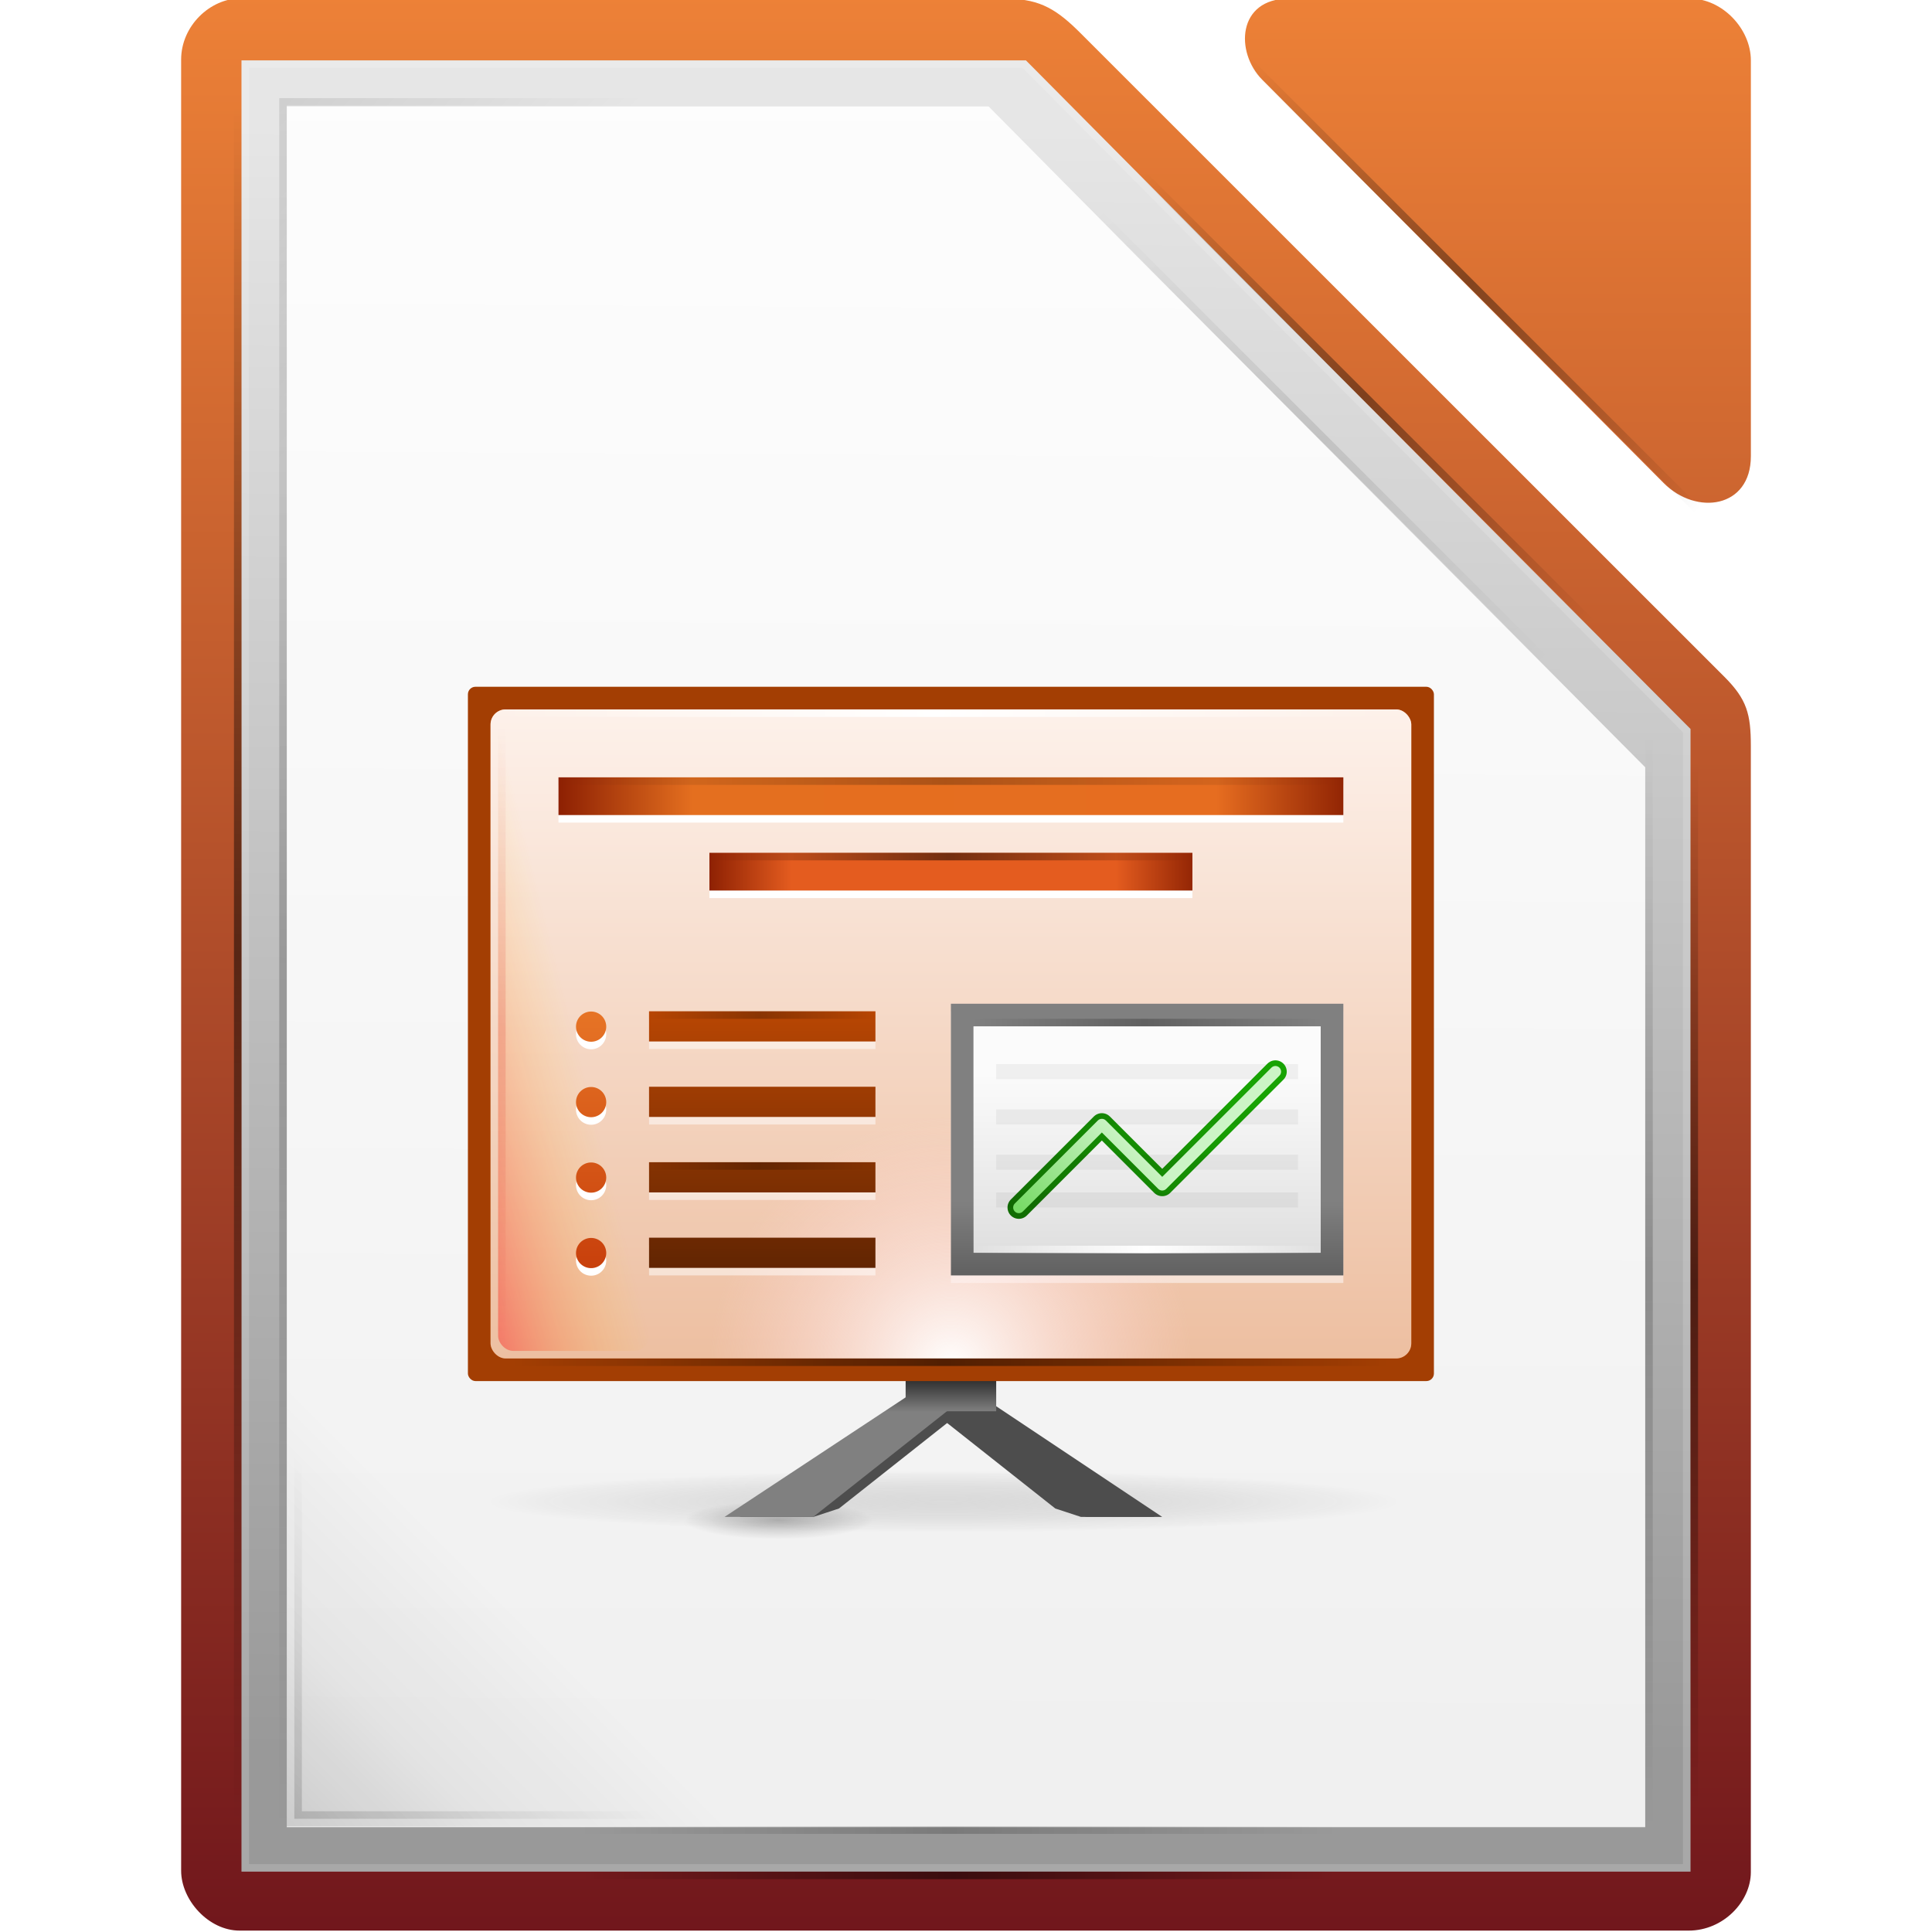
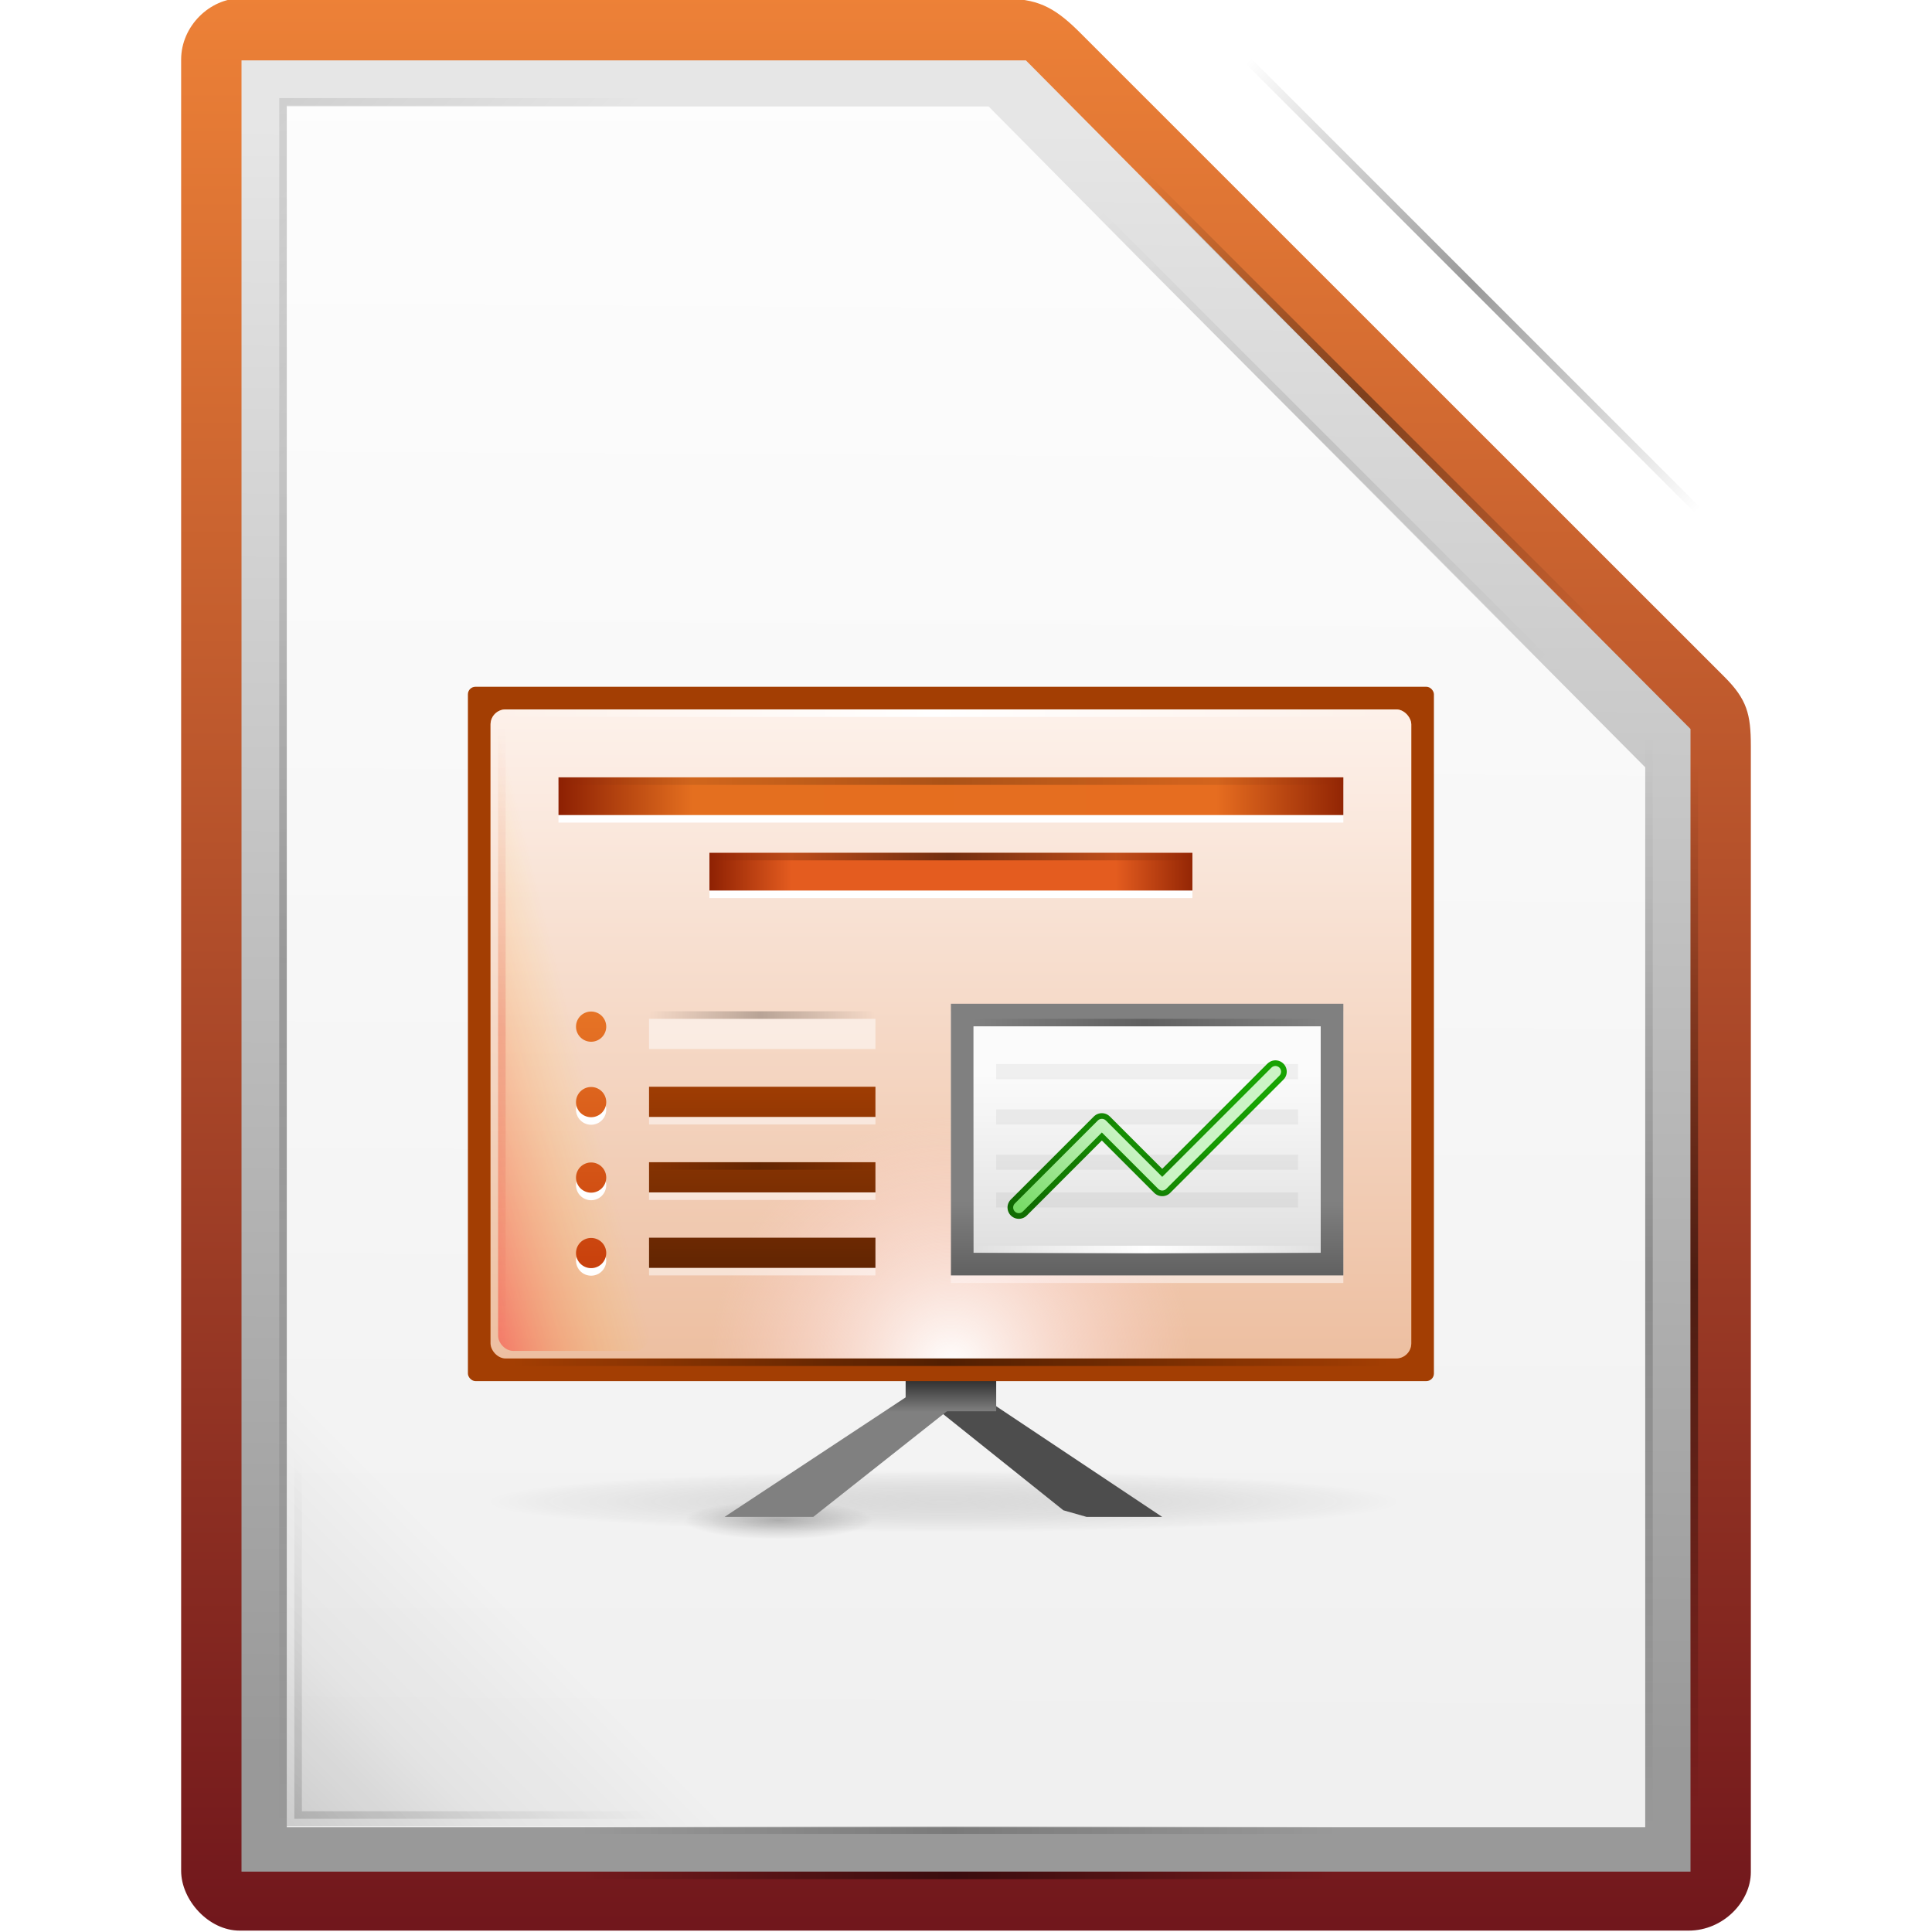
<svg xmlns="http://www.w3.org/2000/svg" xmlns:xlink="http://www.w3.org/1999/xlink" version="1.1" width="256" height="256" id="svg20253">
  <defs id="defs20255">
    <linearGradient id="linearGradient16134-3-1-8">
      <stop id="stop16136-6-3-7" style="stop-color:#000000;stop-opacity:0.502" offset="0" />
      <stop id="stop16138-4-6-2" style="stop-color:#000000;stop-opacity:0" offset="1" />
    </linearGradient>
    <radialGradient cx="152.333" cy="-754.638" r="15" fx="152.333" fy="-754.638" id="radialGradient21562" xlink:href="#linearGradient10462-7" gradientUnits="userSpaceOnUse" gradientTransform="matrix(3.84067e-6,0.271,-4.043,0,-2201.98,-1535.94)" />
    <linearGradient id="linearGradient10462-7">
      <stop id="stop10464-0" style="stop-color:#808080;stop-opacity:0.502" offset="0" />
      <stop id="stop10466-1" style="stop-color:#000000;stop-opacity:0" offset="1" />
    </linearGradient>
    <linearGradient id="linearGradient10423">
      <stop id="stop10425" style="stop-color:#808080;stop-opacity:1" offset="0" />
      <stop id="stop10427" style="stop-color:#333333;stop-opacity:1" offset="1" />
    </linearGradient>
    <linearGradient x1="850.25" y1="-1506.575" x2="850.25" y2="-1510.583" id="linearGradient21566" xlink:href="#linearGradient10436" gradientUnits="userSpaceOnUse" />
    <linearGradient id="linearGradient10436">
      <stop id="stop10438" style="stop-color:#808080;stop-opacity:1" offset="0" />
      <stop id="stop10440" style="stop-color:#333333;stop-opacity:1" offset="1" />
    </linearGradient>
    <linearGradient x1="809.625" y1="-1074.763" x2="809.625" y2="-1116.764" id="linearGradient21568" xlink:href="#linearGradient13791" gradientUnits="userSpaceOnUse" gradientTransform="matrix(2.033,0,0,2.048,-752.267,686.81)" />
    <linearGradient id="linearGradient13791">
      <stop id="stop13793" style="stop-color:#d36118;stop-opacity:1" offset="0" />
      <stop id="stop13795" style="stop-color:#f09e6f;stop-opacity:1" offset="1" />
    </linearGradient>
    <linearGradient x1="812" y1="-1075.638" x2="812" y2="-1115.638" id="linearGradient21570" xlink:href="#linearGradient9929" gradientUnits="userSpaceOnUse" gradientTransform="matrix(2.033,0,0,2.15,-752.267,798.982)" />
    <linearGradient id="linearGradient9929">
      <stop id="stop9931" style="stop-color:#edbfa1;stop-opacity:1" offset="0" />
      <stop id="stop9933" style="stop-color:#fdf1ea;stop-opacity:1" offset="1" />
    </linearGradient>
    <linearGradient id="linearGradient10144">
      <stop id="stop10146" style="stop-color:#ff0000;stop-opacity:1" offset="0" />
      <stop id="stop10148" style="stop-color:#ffc600;stop-opacity:0" offset="1" />
    </linearGradient>
    <radialGradient cx="-1535.455" cy="-853" r="10" fx="-1535.455" fy="-853" id="radialGradient21574" xlink:href="#linearGradient10138" gradientUnits="userSpaceOnUse" gradientTransform="matrix(-3.316,0,0,-3.2,-6604.01,-3579.6)" />
    <linearGradient id="linearGradient10138">
      <stop id="stop10140" style="stop-color:#ffffff;stop-opacity:1" offset="0" />
      <stop id="stop10142" style="stop-color:#ffd5d5;stop-opacity:0" offset="1" />
    </linearGradient>
    <linearGradient x1="825.25" y1="-1559.638" x2="825.25" y2="-1525.638" id="linearGradient21576" xlink:href="#linearGradient10658" gradientUnits="userSpaceOnUse" />
    <linearGradient id="linearGradient10658">
      <stop id="stop10660" style="stop-color:#b84603;stop-opacity:1" offset="0" />
      <stop id="stop10662" style="stop-color:#622502;stop-opacity:1" offset="1" />
    </linearGradient>
    <linearGradient x1="895.5" y1="647.812" x2="895.5" y2="735.75" id="linearGradient21578" xlink:href="#linearGradient10391" gradientUnits="userSpaceOnUse" />
    <linearGradient id="linearGradient10391">
      <stop id="stop10393" style="stop-color:#e67325;stop-opacity:1" offset="0" />
      <stop id="stop10395" style="stop-color:#c8400c;stop-opacity:1" offset="1" />
    </linearGradient>
    <linearGradient x1="798.245" y1="-1589.138" x2="902" y2="-1589.138" id="linearGradient21580" xlink:href="#linearGradient10226" gradientUnits="userSpaceOnUse" />
    <linearGradient id="linearGradient10226">
      <stop id="stop10228" style="stop-color:#8e2103;stop-opacity:1" offset="0" />
      <stop id="stop10236" style="stop-color:#e46f1f;stop-opacity:1" offset="0.169" />
      <stop id="stop10234" style="stop-color:#e66d20;stop-opacity:1" offset="0.838" />
      <stop id="stop10230" style="stop-color:#922504;stop-opacity:1" offset="1" />
    </linearGradient>
    <linearGradient x1="902.25" y1="-1534.416" x2="902.25" y2="-1524.357" id="linearGradient21582" xlink:href="#linearGradient10682" gradientUnits="userSpaceOnUse" />
    <linearGradient id="linearGradient10682">
      <stop id="stop10684" style="stop-color:#808080;stop-opacity:1" offset="0" />
      <stop id="stop10686" style="stop-color:#606060;stop-opacity:1" offset="1" />
    </linearGradient>
    <linearGradient x1="714" y1="-1063.638" x2="714" y2="-1079.16" id="linearGradient21584" xlink:href="#linearGradient10623" gradientUnits="userSpaceOnUse" gradientTransform="matrix(1.179,0,0,1.5,10.846,67.819)" />
    <linearGradient id="linearGradient10623">
      <stop id="stop10625" style="stop-color:#ffffff;stop-opacity:0" offset="0" />
      <stop id="stop10627" style="stop-color:#ffffff;stop-opacity:0.863" offset="1" />
    </linearGradient>
    <linearGradient x1="889" y1="-1054.638" x2="879" y2="-1042.638" id="linearGradient21586" xlink:href="#linearGradient13214" gradientUnits="userSpaceOnUse" gradientTransform="matrix(2,0,0,2,-898,556.638)" />
    <linearGradient id="linearGradient13214">
      <stop id="stop13216" style="stop-color:#18a303;stop-opacity:1" offset="0" />
      <stop id="stop13218" style="stop-color:#106802;stop-opacity:1" offset="1" />
    </linearGradient>
    <linearGradient x1="818.035" y1="-1575.703" x2="882.237" y2="-1575.703" id="linearGradient21588" xlink:href="#linearGradient10367" gradientUnits="userSpaceOnUse" />
    <linearGradient id="linearGradient10367">
      <stop id="stop10369" style="stop-color:#8e2103;stop-opacity:1" offset="0" />
      <stop id="stop10371" style="stop-color:#e45c1f;stop-opacity:1" offset="0.169" />
      <stop id="stop10373" style="stop-color:#e45c1f;stop-opacity:1" offset="0.838" />
      <stop id="stop10375" style="stop-color:#922504;stop-opacity:1" offset="1" />
    </linearGradient>
    <linearGradient x1="-17" y1="-1194.638" x2="144" y2="-1194.638" id="linearGradient21590" xlink:href="#linearGradient9014" gradientUnits="userSpaceOnUse" gradientTransform="matrix(0.727,0,0,1,802.354,-405)" />
    <linearGradient id="linearGradient9014">
      <stop id="stop9016" style="stop-color:#ffffff;stop-opacity:0" offset="0" />
      <stop id="stop9018" style="stop-color:#ffffff;stop-opacity:1" offset="0.493" />
      <stop id="stop9020" style="stop-color:#ffffff;stop-opacity:0" offset="1" />
    </linearGradient>
    <linearGradient x1="825.25" y1="-1559.638" x2="825.25" y2="-1525.638" id="linearGradient21592" xlink:href="#linearGradient10664" gradientUnits="userSpaceOnUse" />
    <linearGradient id="linearGradient10664">
      <stop id="stop10666" style="stop-color:#b84603;stop-opacity:1" offset="0" />
      <stop id="stop10668" style="stop-color:#622502;stop-opacity:1" offset="1" />
    </linearGradient>
    <linearGradient x1="895.5" y1="621.562" x2="895.5" y2="709.5" id="linearGradient21594" xlink:href="#linearGradient10397" gradientUnits="userSpaceOnUse" />
    <linearGradient id="linearGradient10397">
      <stop id="stop10399" style="stop-color:#e67325;stop-opacity:1" offset="0" />
      <stop id="stop10401" style="stop-color:#c8400c;stop-opacity:1" offset="1" />
    </linearGradient>
    <linearGradient x1="825.25" y1="-1559.638" x2="825.25" y2="-1525.638" id="linearGradient21596" xlink:href="#linearGradient10670" gradientUnits="userSpaceOnUse" />
    <linearGradient id="linearGradient10670">
      <stop id="stop10672" style="stop-color:#b84603;stop-opacity:1" offset="0" />
      <stop id="stop10674" style="stop-color:#622502;stop-opacity:1" offset="1" />
    </linearGradient>
    <linearGradient x1="895.5" y1="595.312" x2="895.5" y2="683.25" id="linearGradient21598" xlink:href="#linearGradient10403" gradientUnits="userSpaceOnUse" />
    <linearGradient id="linearGradient10403">
      <stop id="stop10405" style="stop-color:#e67325;stop-opacity:1" offset="0" />
      <stop id="stop10407" style="stop-color:#c8400c;stop-opacity:1" offset="1" />
    </linearGradient>
    <linearGradient x1="825.25" y1="-1559.638" x2="825.25" y2="-1525.638" id="linearGradient21600" xlink:href="#linearGradient10676" gradientUnits="userSpaceOnUse" />
    <linearGradient id="linearGradient10676">
      <stop id="stop10678" style="stop-color:#b84603;stop-opacity:1" offset="0" />
      <stop id="stop10680" style="stop-color:#622502;stop-opacity:1" offset="1" />
    </linearGradient>
    <linearGradient x1="895.5" y1="569.062" x2="895.5" y2="657" id="linearGradient21602" xlink:href="#linearGradient10377" gradientUnits="userSpaceOnUse" />
    <linearGradient id="linearGradient10377">
      <stop id="stop10379" style="stop-color:#e67325;stop-opacity:1" offset="0" />
      <stop id="stop10381" style="stop-color:#c8400c;stop-opacity:1" offset="1" />
    </linearGradient>
    <linearGradient x1="-17" y1="-1194.638" x2="144" y2="-1194.638" id="linearGradient21604" xlink:href="#linearGradient8074-2" gradientUnits="userSpaceOnUse" gradientTransform="matrix(0.646,0,0,1,808.981,-396)" />
    <linearGradient id="linearGradient8074-2">
      <stop id="stop8076-1" style="stop-color:#000000;stop-opacity:0" offset="0" />
      <stop id="stop8078-94" style="stop-color:#000000;stop-opacity:1" offset="0.493" />
      <stop id="stop8080-0" style="stop-color:#000000;stop-opacity:0" offset="1" />
    </linearGradient>
    <linearGradient x1="-17" y1="-1194.638" x2="144" y2="-1194.638" id="linearGradient21606" xlink:href="#linearGradient8074-2" gradientUnits="userSpaceOnUse" gradientTransform="matrix(0.398,0,0,1,824.758,-386)" />
    <linearGradient x1="-17" y1="-1194.638" x2="144" y2="-1194.638" id="linearGradient21608" xlink:href="#linearGradient8074-2" gradientUnits="userSpaceOnUse" gradientTransform="matrix(0.72,0,0,1,804.248,-319)" />
    <linearGradient x1="-17" y1="-1194.638" x2="144" y2="-1194.638" id="linearGradient21612" xlink:href="#linearGradient9014" gradientUnits="userSpaceOnUse" gradientTransform="matrix(0.286,0,0,1,858.013,-333.937)" />
    <linearGradient id="linearGradient11600">
      <stop id="stop11602" style="stop-color:#d40000;stop-opacity:0" offset="0" />
      <stop id="stop11604" style="stop-color:#d40000;stop-opacity:1" offset="0.493" />
      <stop id="stop11606" style="stop-color:#d40000;stop-opacity:0" offset="1" />
    </linearGradient>
    <linearGradient x1="881" y1="-1042.638" x2="887" y2="-1048.638" id="linearGradient21618" xlink:href="#linearGradient10617" gradientUnits="userSpaceOnUse" gradientTransform="matrix(2,0,0,2,-898,556.638)" />
    <linearGradient id="linearGradient10617">
      <stop id="stop10619" style="stop-color:#78db67;stop-opacity:1" offset="0" />
      <stop id="stop10621" style="stop-color:#ccf4c6;stop-opacity:1" offset="1" />
    </linearGradient>
    <linearGradient x1="74.178" y1="992.75" x2="74.178" y2="1008.755" id="linearGradient21624" xlink:href="#linearGradient2490-113-580" gradientUnits="userSpaceOnUse" gradientTransform="matrix(15.999,0,0,15.995,-1038.94,-17312.2)" />
    <linearGradient id="linearGradient2490-113-580">
      <stop id="stop15640" style="stop-color:#ed8137;stop-opacity:1" offset="0" />
      <stop id="stop5569" style="stop-color:#71171c;stop-opacity:1" offset="1" />
    </linearGradient>
    <linearGradient x1="74.178" y1="992.75" x2="74.178" y2="1008.755" id="linearGradient21620" xlink:href="#linearGradient2490-113-580" gradientUnits="userSpaceOnUse" gradientTransform="matrix(15.999,0,0,15.995,-1038.94,-17312.2)" />
    <linearGradient x1="74.178" y1="992.75" x2="74.178" y2="1008.755" id="linearGradient20239" xlink:href="#linearGradient2490-113-580" gradientUnits="userSpaceOnUse" gradientTransform="matrix(15.999,0,0,15.995,-1038.94,-17312.2)" />
    <linearGradient id="linearGradient7976-1">
      <stop id="stop7978-2" style="stop-color:#ffffff;stop-opacity:0.85" offset="0" />
      <stop id="stop7980-8" style="stop-color:#ffffff;stop-opacity:0.9" offset="1" />
    </linearGradient>
    <linearGradient id="linearGradient7970-7">
      <stop id="stop7972-8" style="stop-color:#999999;stop-opacity:1" offset="0" />
      <stop id="stop7974-0" style="stop-color:#e6e6e6;stop-opacity:1" offset="1" />
    </linearGradient>
    <linearGradient id="linearGradient7931-4">
      <stop id="stop7933-6" style="stop-color:#000000;stop-opacity:1" offset="0" />
      <stop id="stop7968-7" style="stop-color:#000000;stop-opacity:0.361" offset="0.455" />
      <stop id="stop7935-4" style="stop-color:#000000;stop-opacity:0" offset="1" />
    </linearGradient>
    <linearGradient id="linearGradient8074-8">
      <stop id="stop8076-6" style="stop-color:#000000;stop-opacity:0" offset="0" />
      <stop id="stop8078-0" style="stop-color:#000000;stop-opacity:1" offset="0.493" />
      <stop id="stop8080-1" style="stop-color:#000000;stop-opacity:0" offset="1" />
    </linearGradient>
    <linearGradient id="linearGradient7303-8">
      <stop id="stop7305-8" style="stop-color:#000000;stop-opacity:1" offset="0" />
      <stop id="stop7307-3" style="stop-color:#000000;stop-opacity:0" offset="1" />
    </linearGradient>
    <linearGradient id="linearGradient8074-2-2">
      <stop id="stop8076-1-5" style="stop-color:#000000;stop-opacity:0" offset="0" />
      <stop id="stop8078-94-5" style="stop-color:#000000;stop-opacity:1" offset="0.493" />
      <stop id="stop8080-0-9" style="stop-color:#000000;stop-opacity:0" offset="1" />
    </linearGradient>
    <linearGradient x1="294.343" y1="256.581" x2="294.418" y2="243.139" id="linearGradient21221" xlink:href="#linearGradient7970-7" gradientUnits="userSpaceOnUse" gradientTransform="matrix(15.958,0,0,16.025,-4641.13,-3970.78)" />
    <linearGradient x1="209.062" y1="-754.085" x2="209.062" y2="-782.638" id="linearGradient21223" xlink:href="#linearGradient7976-1" gradientUnits="userSpaceOnUse" gradientTransform="matrix(8,0,0,8,-1624,6186.11)" />
    <linearGradient x1="152" y1="-1192.638" x2="113.882" y2="-1230.756" id="linearGradient21225" xlink:href="#linearGradient7931-4" gradientUnits="userSpaceOnUse" gradientTransform="matrix(0.78,0,0,0.78,-156.634,1081.841)" />
    <linearGradient x1="-17" y1="-1194.638" x2="144" y2="-1194.638" id="linearGradient21227" xlink:href="#linearGradient8074-8" gradientUnits="userSpaceOnUse" gradientTransform="matrix(0.621,0,0,1,87.559,1345.64)" />
    <linearGradient x1="-17" y1="-1194.638" x2="144" y2="-1194.638" id="linearGradient21229" xlink:href="#linearGradient8074-8" gradientUnits="userSpaceOnUse" gradientTransform="matrix(1.416,0,0,1,-52.92,1156.64)" />
    <linearGradient x1="-17" y1="-1194.638" x2="144" y2="-1194.638" id="linearGradient21231" xlink:href="#linearGradient8074-8" gradientUnits="userSpaceOnUse" gradientTransform="matrix(0.867,0,0,1,24.64,969.64)" />
    <linearGradient x1="-17" y1="-1194.638" x2="144" y2="-1194.638" id="linearGradient21233" xlink:href="#linearGradient8074-8" gradientUnits="userSpaceOnUse" gradientTransform="matrix(0.621,0,0,1,87.559,1351.64)" />
    <linearGradient x1="364.867" y1="300.819" x2="389.102" y2="276.584" id="linearGradient21235" xlink:href="#linearGradient7303-8" gradientUnits="userSpaceOnUse" gradientTransform="translate(-326,-151)" />
    <linearGradient x1="364.867" y1="300.819" x2="389.102" y2="276.584" id="linearGradient21237" xlink:href="#linearGradient7303-8" gradientUnits="userSpaceOnUse" gradientTransform="matrix(1,0,0,-1,-328,223)" />
    <linearGradient x1="-17" y1="-1194.638" x2="144" y2="-1194.638" id="linearGradient21239" xlink:href="#linearGradient8074-2-2" gradientUnits="userSpaceOnUse" gradientTransform="matrix(0.524,0,0,1,67.842,1039.022)" />
    <linearGradient x1="-17" y1="-1194.638" x2="144" y2="-1194.638" id="linearGradient21241" xlink:href="#linearGradient8074-2-2" gradientUnits="userSpaceOnUse" gradientTransform="matrix(0.524,0,0,1,67.132,1046.8)" />
    <linearGradient x1="-17" y1="-1194.638" x2="144" y2="-1194.638" id="linearGradient21243" xlink:href="#linearGradient8074-2-2" gradientUnits="userSpaceOnUse" gradientTransform="matrix(0.524,0,0,1,67.132,1018.516)" />
    <linearGradient x1="-17" y1="-1194.638" x2="144" y2="-1194.638" id="linearGradient21245" xlink:href="#linearGradient8074-8" gradientUnits="userSpaceOnUse" gradientTransform="matrix(1.416,0,0,1,-52.92,1162.64)" />
    <linearGradient x1="-17" y1="-1194.638" x2="144" y2="-1194.638" id="linearGradient21247" xlink:href="#linearGradient8074-8" gradientUnits="userSpaceOnUse" gradientTransform="matrix(0.899,0,0,1,21.65,1412.64)" />
    <radialGradient cx="152.333" cy="-754.638" r="15" fx="152.333" fy="-754.638" id="radialGradient3237" xlink:href="#linearGradient16134-3-1-8" gradientUnits="userSpaceOnUse" gradientTransform="matrix(7.93527e-7,0.169,-0.835,0,197.029,-1517.95)" />
    <linearGradient x1="850.25" y1="-1506.575" x2="850.25" y2="-1510.583" id="linearGradient3239" xlink:href="#linearGradient10423" gradientUnits="userSpaceOnUse" />
    <linearGradient x1="529.25" y1="-1568.638" x2="535" y2="-1574.638" id="linearGradient3241" xlink:href="#linearGradient10144" gradientUnits="userSpaceOnUse" gradientTransform="matrix(1.667,0,0,7,-91.667,9465.83)" />
    <linearGradient x1="-17" y1="-1194.638" x2="144" y2="-1194.638" id="linearGradient3243" xlink:href="#linearGradient8074-2" gradientUnits="userSpaceOnUse" gradientTransform="matrix(0.286,0,0,1,857.864,-364)" />
    <linearGradient x1="-17" y1="-1194.638" x2="144" y2="-1194.638" id="linearGradient3245" xlink:href="#linearGradient8074-2" gradientUnits="userSpaceOnUse" gradientTransform="matrix(0.186,0,0,1,813.168,-365)" />
    <linearGradient x1="-17" y1="-1194.638" x2="144" y2="-1194.638" id="linearGradient3247" xlink:href="#linearGradient11600" gradientUnits="userSpaceOnUse" gradientTransform="matrix(0.509,0,0,1,-1588.98,403.638)" />
  </defs>
  <g transform="translate(-6.999,192)" id="layer1">
    <g transform="matrix(1,0,0,1,70.994,1240.454)" id="g9261" style="color:#000000;fill:url(#linearGradient21624);fill-opacity:1;fill-rule:nonzero;stroke:none;stroke-width:2;marker:none;visibility:visible;display:inline;overflow:visible">
      <path d="m -39.993,-1184.568 c 0,3.867 3.622,7.93 7.757,7.93 l 191.987,0 c 4.627,0 8.249,-3.87 8.249,-7.745 l 0,-149.214 c 0,-4.225 -0.512,-6.183 -3.5,-9.171 l -85.324,-85.298 c -2.988,-2.987 -5.274,-4.527 -9.5,-4.531 l -101.736,-0.08 c -4.133,0 -7.934,3.683 -7.934,8.122 z" id="path9263" style="font-size:medium;font-style:normal;font-variant:normal;font-weight:normal;font-stretch:normal;text-indent:0pt;text-align:start;text-decoration:none;line-height:normal;letter-spacing:normal;word-spacing:normal;text-transform:none;direction:ltr;text-anchor:start;color:#000000;fill:url(#linearGradient21620);fill-opacity:1;fill-rule:nonzero;stroke:none;stroke-width:2;marker:none;visibility:visible;display:inline;overflow:visible;font-family:Andale Mono" />
-       <path d="m 103.26,-1421.89 53.19,53.442 c 4.339,4.359 11.554,3.324 11.554,-3.551 l 0,-52.442 c 0,-4.227 -3.826,-8.197 -8.032,-8.197 l -53.19,0 c -6.838,0 -7.137,7.115 -3.522,10.747 z" id="path9265" style="font-size:medium;font-style:normal;font-variant:normal;font-weight:normal;font-stretch:normal;text-indent:0pt;text-align:start;text-decoration:none;line-height:normal;letter-spacing:normal;word-spacing:normal;text-transform:none;direction:ltr;text-anchor:start;color:#000000;fill:url(#linearGradient20239);fill-opacity:1;fill-rule:nonzero;stroke:none;stroke-width:2;marker:none;visibility:visible;display:inline;overflow:visible;font-family:Andale Mono" />
    </g>
    <g transform="translate(7,-101.002)" id="g21201">
      <use transform="translate(64,1602.64)" id="use16573" style="display:inline" x="0" y="0" width="5033" height="1085" xlink:href="#path6868" />
      <path d="m 32,-80.998 c 0,79.333 0,158.667 0,238 64,0 128,0 192,0 0,-50.469 0,-100.938 0,-151.406 -29.383,-29.502 -58.745,-59.026 -88.062,-88.594 -34.646,-1e-4 -69.292,0 -103.938,0 l 0,1 0,1 z" id="path16575" style="font-size:medium;font-style:normal;font-variant:normal;font-weight:normal;font-stretch:normal;text-indent:0pt;text-align:start;text-decoration:none;line-height:normal;letter-spacing:normal;word-spacing:normal;text-transform:none;direction:ltr;text-anchor:start;color:#000000;fill:url(#linearGradient21221);fill-opacity:1;fill-rule:nonzero;stroke:none;stroke-width:1;marker:none;visibility:visible;display:inline;overflow:visible;font-family:Andale Mono" />
      <path d="m 38,-74.891 c 0,75.333 0,150.667 0,226 60,0 120,-1e-4 180,0 0,-46.813 0,-93.625 0,-140.438 -28.986,-29.202 -58.078,-58.298 -87,-87.562 -31,-1e-4 -62,0 -93,0 l 0,1 0,1 z" id="path16577" style="fill:url(#linearGradient21223);fill-opacity:1;stroke:none;display:inline" />
-       <path d="m 32,-82.998 0,1 0,1 0,238 192,0 0,-151.406 C 194.617,-23.906 165.255,-53.431 135.938,-82.998 c -34.646,-1e-4 -69.292,0 -103.938,0 z m 1,1 c 34.167,0 68.333,-1e-4 102.5,0 29.148,29.362 58.296,58.725 87.5,88.031 l 0,149.969 c -63.333,0 -126.667,-1e-4 -190,0 l 0,-237 0,-1 z" id="path16579" style="font-size:medium;font-style:normal;font-variant:normal;font-weight:normal;font-stretch:normal;text-indent:0pt;text-align:start;text-decoration:none;line-height:normal;letter-spacing:normal;word-spacing:normal;text-transform:none;direction:ltr;text-anchor:start;opacity:0.15;color:#000000;fill:#ffffff;fill-opacity:1;fill-rule:nonzero;stroke:none;stroke-width:1;marker:none;visibility:visible;display:inline;overflow:visible;font-family:Andale Mono" />
      <rect width="64" height="64" x="-102" y="87.002" transform="scale(-1,1)" id="rect16581" style="opacity:0.15;color:#000000;fill:url(#linearGradient21225);fill-opacity:1;fill-rule:nonzero;stroke:none;stroke-width:2;marker:none;visibility:visible;display:inline;overflow:visible" />
      <rect width="100" height="1" x="77" y="151.002" id="rect16583" style="opacity:0.2;color:#000000;fill:url(#linearGradient21227);fill-opacity:1;fill-rule:nonzero;stroke:none;stroke-width:1;marker:none;visibility:visible;display:inline;overflow:visible" />
      <rect width="228" height="1" x="-76.998" y="-38" transform="matrix(0,1,-1,0,0,0)" id="rect16585" style="opacity:0.2;color:#000000;fill:url(#linearGradient21229);fill-opacity:1;fill-rule:nonzero;stroke:none;stroke-width:1;marker:none;visibility:visible;display:inline;overflow:visible" />
      <rect width="139.604" height="1" x="9.898" y="-225" transform="matrix(0,1,-1,0,0,0)" id="rect16587" style="opacity:0.5;color:#000000;fill:url(#linearGradient21231);fill-opacity:1;fill-rule:nonzero;stroke:none;stroke-width:1;marker:none;visibility:visible;display:inline;overflow:visible" />
      <rect width="100" height="1" x="77" y="157.002" id="rect16589" style="opacity:0.5;color:#000000;fill:url(#linearGradient21233);fill-opacity:1;fill-rule:nonzero;stroke:none;stroke-width:1;marker:none;visibility:visible;display:inline;overflow:visible" />
      <path d="m 39,100.002 0,49 0,1 1,0 49,0 0,-1 -49,0 0,-49 -1,0 z" id="path16591" style="opacity:0.15;color:#000000;fill:url(#linearGradient21235);fill-opacity:1;fill-rule:nonzero;stroke:none;stroke-width:2;marker:none;visibility:visible;display:inline;overflow:visible" />
      <path d="m 37,-27.998 0,-49 0,-1 1,0 49,0 0,1 -49,0 0,49 -1,0 z" id="path16593" style="opacity:0.1;color:#000000;fill:url(#linearGradient21237);fill-opacity:1;fill-rule:nonzero;stroke:none;stroke-width:2;marker:none;visibility:visible;display:inline;overflow:visible" />
      <rect width="84.375" height="1" x="58.93" y="-155.616" transform="matrix(0.707,0.707,-0.707,0.707,0,0)" id="rect16595" style="opacity:0.4;color:#000000;fill:url(#linearGradient21239);fill-opacity:1;fill-rule:nonzero;stroke:none;stroke-width:1;marker:none;visibility:visible;display:inline;overflow:visible" />
      <rect width="84.375" height="1" x="58.223" y="-147.838" transform="matrix(0.707,0.707,-0.707,0.707,0,0)" id="rect16597" style="opacity:0.1;color:#000000;fill:url(#linearGradient21241);fill-opacity:1;fill-rule:nonzero;stroke:none;stroke-width:1;marker:none;visibility:visible;display:inline;overflow:visible" />
      <rect width="84.375" height="1" x="58.223" y="-176.123" transform="matrix(0.707,0.707,-0.707,0.707,0,0)" id="rect16599" style="opacity:0.4;color:#000000;fill:url(#linearGradient21243);fill-opacity:1;fill-rule:nonzero;stroke:none;stroke-width:1;marker:none;visibility:visible;display:inline;overflow:visible" />
-       <rect width="228" height="1" x="-76.998" y="-32" transform="matrix(0,1,-1,0,0,0)" id="rect16601" style="opacity:0.5;color:#000000;fill:url(#linearGradient21245);fill-opacity:1;fill-rule:nonzero;stroke:none;stroke-width:1;marker:none;visibility:visible;display:inline;overflow:visible" />
      <rect width="144.745" height="1" x="6.364" y="218" transform="matrix(0,1,1,0,0,0)" id="rect16603" style="opacity:0.2;color:#000000;fill:url(#linearGradient21247);fill-opacity:1;fill-rule:nonzero;stroke:none;stroke-width:1;marker:none;visibility:visible;display:inline;overflow:visible" />
      <use transform="matrix(-1,0,0,1,192,1602.64)" id="use16605" style="display:inline" x="0" y="0" width="5033" height="1085" xlink:href="#rect7927" />
      <use transform="matrix(-1,0,0,1,192,1602.64)" id="use16607" style="display:inline" x="0" y="0" width="5033" height="1085" xlink:href="#path7319" />
    </g>
    <use transform="translate(71,1501.638)" id="use14718" style="display:inline" x="0" y="0" width="5033" height="1085" xlink:href="#use9311" />
    <use transform="translate(71,1501.638)" id="use14720" style="display:inline" x="0" y="0" width="5033" height="1085" xlink:href="#path6866" />
    <use transform="translate(71,1501.638)" id="use14722" style="display:inline" x="0" y="0" width="5033" height="1085" xlink:href="#path6868" />
    <use transform="translate(71,1501.638)" id="use14724" style="display:inline" x="0" y="0" width="5033" height="1085" xlink:href="#path6960" />
    <use transform="translate(71,1501.638)" id="use14726" style="display:inline" x="0" y="0" width="5033" height="1085" xlink:href="#rect7927" />
    <use transform="translate(71,1501.638)" id="use14728" style="display:inline" x="0" y="0" width="5033" height="1085" xlink:href="#rect8070" />
    <use transform="translate(71,1501.638)" id="use14730" style="display:inline" x="0" y="0" width="5033" height="1085" xlink:href="#rect8098" />
    <use transform="translate(71,1501.638)" id="use14732" style="display:inline" x="0" y="0" width="5033" height="1085" xlink:href="#rect7221" />
    <use transform="translate(71,1501.638)" id="use14734" style="display:inline" x="0" y="0" width="5033" height="1085" xlink:href="#rect7225" />
    <use transform="translate(71,1501.638)" id="use14736" style="display:inline" x="0" y="0" width="5033" height="1085" xlink:href="#path7319" />
    <use transform="translate(71,1501.638)" id="use14738" style="display:inline" x="0" y="0" width="5033" height="1085" xlink:href="#path7323" />
    <use transform="translate(71,1501.638)" id="use14740" style="display:inline" x="0" y="0" width="5033" height="1085" xlink:href="#rect7436" />
    <use transform="translate(71,1501.638)" id="use14742" style="display:inline" x="0" y="0" width="5033" height="1085" xlink:href="#rect7438" />
    <use transform="translate(71,1501.638)" id="use14744" style="display:inline" x="0" y="0" width="5033" height="1085" xlink:href="#rect7440" />
    <use transform="translate(71,1501.638)" id="use14746" style="display:inline" x="0" y="0" width="5033" height="1085" xlink:href="#rect9509" />
    <use transform="translate(71,1501.638)" id="use14748" style="display:inline" x="0" y="0" width="5033" height="1085" xlink:href="#rect9521" />
    <use transform="translate(71,1501.638)" id="use14750" style="display:inline" x="0" y="0" width="5033" height="1085" xlink:href="#use14642" />
    <use transform="translate(71,1501.638)" id="use14752" style="display:inline" x="0" y="0" width="5033" height="1085" xlink:href="#use14644" />
    <g transform="translate(-717,1501.638)" id="g21475" style="display:inline">
      <rect width="25" height="5" x="815" y="-1494.638" id="rect10490" style="opacity:0.5;color:#000000;fill:url(#radialGradient3237);fill-opacity:1;fill-rule:nonzero;stroke:none;stroke-width:1;marker:none;visibility:visible;display:inline;overflow:visible" />
      <rect width="121" height="8" x="789" y="-1498.638" id="rect10563" style="opacity:0.4;color:#000000;fill:url(#radialGradient21562);fill-opacity:1;fill-rule:nonzero;stroke:none;stroke-width:1;marker:none;visibility:visible;display:inline;overflow:visible" />
-       <path d="m 846.242,-1508.638 -24.242,16 9.769,0 3.398,-1.114 18.833,-14.886 z" id="path10476" style="fill:#4d4d4d;fill-opacity:1;stroke:none" />
      <use transform="matrix(-1,0,0,1,1699,0)" id="use14177" x="0" y="0" width="5033" height="1085" xlink:href="#path10476" />
      <path d="m 854,-1508.638 24,16 -10.011,0 -3.086,-0.878 -18.903,-15.122 z" id="path10478" style="fill:#4d4d4d;fill-opacity:1;stroke:none" />
      <path d="m 844.242,-1508.638 -24.242,16 11.758,0 20.242,-16 -7.758,0 z" id="path9896" style="fill:url(#linearGradient3239);fill-opacity:1;stroke:none" />
      <rect width="12" height="6" x="844" y="-1512.638" id="rect9898" style="color:#000000;fill:url(#linearGradient21566);fill-opacity:1;fill-rule:nonzero;stroke:none;stroke-width:1.3;marker:none;visibility:visible;display:inline;overflow:visible" />
      <rect width="128" height="92" rx="1" ry="1" x="786" y="-1602.638" id="rect9902" style="color:#000000;fill:#a33e03;fill-opacity:1;fill-rule:nonzero;stroke:none;stroke-width:1;marker:none;visibility:visible;display:inline;overflow:visible" />
      <rect width="122" height="86" rx="2" ry="2" x="789" y="-1599.638" id="rect9904" style="color:#000000;fill:url(#linearGradient21568);fill-opacity:1;fill-rule:nonzero;stroke:none;stroke-width:1;marker:none;visibility:visible;display:inline;overflow:visible" />
      <rect width="122" height="86" rx="2" ry="2" x="789" y="-1599.638" id="rect9906" style="color:#000000;fill:url(#linearGradient21570);fill-opacity:1;fill-rule:nonzero;stroke:none;stroke-width:1;marker:none;visibility:visible;display:inline;overflow:visible" />
      <rect width="20" height="84" rx="2" ry="2" x="790" y="-1598.638" id="rect10082" style="opacity:0.35;color:#000000;fill:url(#linearGradient3241);fill-opacity:1;fill-rule:nonzero;stroke:none;stroke-width:15.997;marker:none;visibility:visible;display:inline;overflow:visible" />
      <rect width="52" height="36" x="850" y="-1559.638" id="rect10603" style="opacity:0.5;color:#000000;fill:#ffffff;fill-opacity:1;fill-rule:nonzero;stroke:none;stroke-width:1;marker:none;visibility:visible;display:inline;overflow:visible" />
      <rect width="32" height="64" x="-1545.638" y="-882" transform="matrix(0,1,-1,0,0,0)" id="rect10090" style="color:#000000;fill:url(#radialGradient21574);fill-opacity:1;fill-rule:nonzero;stroke:none;stroke-width:15.997;marker:none;visibility:visible;display:inline;overflow:visible" />
      <g id="g10220" style="opacity:0.5">
        <rect width="30" height="4" x="810" y="-1558.638" id="rect10204" style="color:#000000;fill:#ffffff;fill-opacity:1;fill-rule:nonzero;stroke:none;stroke-width:5.011;marker:none;visibility:visible;display:inline;overflow:visible" />
        <rect width="30" height="4" x="810" y="-1548.638" id="rect10206" style="color:#000000;fill:#ffffff;fill-opacity:1;fill-rule:nonzero;stroke:none;stroke-width:5.011;marker:none;visibility:visible;display:inline;overflow:visible" />
        <rect width="30" height="4" x="810" y="-1538.638" id="rect10208" style="color:#000000;fill:#ffffff;fill-opacity:1;fill-rule:nonzero;stroke:none;stroke-width:5.011;marker:none;visibility:visible;display:inline;overflow:visible" />
        <rect width="30" height="4" x="810" y="-1528.638" id="rect10210" style="color:#000000;fill:#ffffff;fill-opacity:1;fill-rule:nonzero;stroke:none;stroke-width:5.011;marker:none;visibility:visible;display:inline;overflow:visible" />
      </g>
-       <rect width="30" height="4" x="810" y="-1559.638" id="rect9910" style="color:#000000;fill:url(#linearGradient21576);fill-opacity:1;fill-rule:nonzero;stroke:none;stroke-width:5.011;marker:none;visibility:visible;display:inline;overflow:visible" />
      <g id="g10182">
        <path d="m 901,651.75 a 5.5,5.25 0 1 1 -11,0 5.5,5.25 0 1 1 11,0 z" transform="matrix(0.364,0,0,0.381,476.364,-1794.92)" id="path10176" style="color:#000000;fill:#ffffff;fill-opacity:1;fill-rule:nonzero;stroke:none;stroke-width:1;marker:none;visibility:visible;display:inline;overflow:visible" />
        <path d="m 901,651.75 a 5.5,5.25 0 1 1 -11,0 5.5,5.25 0 1 1 11,0 z" transform="matrix(0.364,0,0,0.381,476.364,-1784.92)" id="path10178" style="color:#000000;fill:#ffffff;fill-opacity:1;fill-rule:nonzero;stroke:none;stroke-width:1;marker:none;visibility:visible;display:inline;overflow:visible" />
-         <path d="m 901,651.75 a 5.5,5.25 0 1 1 -11,0 5.5,5.25 0 1 1 11,0 z" transform="matrix(0.364,0,0,0.381,476.364,-1804.92)" id="path10174" style="color:#000000;fill:#ffffff;fill-opacity:1;fill-rule:nonzero;stroke:none;stroke-width:1;marker:none;visibility:visible;display:inline;overflow:visible" />
+         <path d="m 901,651.75 z" transform="matrix(0.364,0,0,0.381,476.364,-1804.92)" id="path10174" style="color:#000000;fill:#ffffff;fill-opacity:1;fill-rule:nonzero;stroke:none;stroke-width:1;marker:none;visibility:visible;display:inline;overflow:visible" />
        <path d="m 901,651.75 a 5.5,5.25 0 1 1 -11,0 5.5,5.25 0 1 1 11,0 z" transform="matrix(0.364,0,0,0.381,476.364,-1774.92)" id="path10180" style="color:#000000;fill:#ffffff;fill-opacity:1;fill-rule:nonzero;stroke:none;stroke-width:1;marker:none;visibility:visible;display:inline;overflow:visible" />
      </g>
      <path d="m 901,651.75 a 5.5,5.25 0 1 1 -11,0 5.5,5.25 0 1 1 11,0 z" transform="matrix(0.364,0,0,0.381,476.364,-1805.92)" id="path9916" style="color:#000000;fill:url(#linearGradient21578);fill-opacity:1;fill-rule:nonzero;stroke:none;stroke-width:1;marker:none;visibility:visible;display:inline;overflow:visible" />
      <rect width="104" height="5" x="798" y="-1589.638" id="rect10287" style="color:#000000;fill:#ffffff;fill-opacity:1;fill-rule:nonzero;stroke:none;stroke-width:5.011;marker:none;visibility:visible;display:inline;overflow:visible" />
      <rect width="104" height="5" x="798" y="-1590.638" id="rect9922" style="color:#000000;fill:url(#linearGradient21580);fill-opacity:1;fill-rule:nonzero;stroke:none;stroke-width:5.011;marker:none;visibility:visible;display:inline;overflow:visible" />
      <rect width="52" height="36" x="850" y="-1560.638" id="rect9926" style="color:#000000;fill:url(#linearGradient21582);fill-opacity:1;fill-rule:nonzero;stroke:none;stroke-width:1;marker:none;visibility:visible;display:inline;overflow:visible" />
      <rect width="46" height="30" x="853" y="-1557.638" id="rect9928" style="color:#000000;fill:#dfdfdf;fill-opacity:1;fill-rule:nonzero;stroke:none;stroke-width:1;marker:none;visibility:visible;display:inline;overflow:visible" />
      <rect width="46" height="30" x="853" y="-1557.638" id="rect9930" style="color:#000000;fill:url(#linearGradient21584);fill-opacity:1;fill-rule:nonzero;stroke:none;stroke-width:1;marker:none;visibility:visible;display:inline;overflow:visible" />
      <rect width="40" height="2" x="856" y="-1552.638" id="rect9936" style="opacity:0.05;color:#000000;fill:#000000;fill-opacity:1;fill-rule:nonzero;stroke:none;stroke-width:1;marker:none;visibility:visible;display:inline;overflow:visible" />
      <path d="m 859,-1533.638 11,-11 8,8 15,-15" id="path9942" style="fill:none;stroke:url(#linearGradient21586);stroke-width:3;stroke-linecap:round;stroke-linejoin:round;stroke-opacity:1;display:inline" />
      <rect width="64" height="5" x="818" y="-1579.638" id="rect10289" style="color:#000000;fill:#ffffff;fill-opacity:1;fill-rule:nonzero;stroke:none;stroke-width:5.011;marker:none;visibility:visible;display:inline;overflow:visible" />
      <rect width="64" height="5" x="818" y="-1580.638" id="rect9948" style="color:#000000;fill:url(#linearGradient21588);fill-opacity:1;fill-rule:nonzero;stroke:none;stroke-width:5.011;marker:none;visibility:visible;display:inline;overflow:visible" />
      <rect width="117" height="1" x="790" y="-1599.638" id="rect10100" style="color:#000000;fill:url(#linearGradient21590);fill-opacity:1;fill-rule:nonzero;stroke:none;stroke-width:1;marker:none;visibility:visible;display:inline;overflow:visible" />
      <rect width="30" height="4" x="810" y="-1549.638" id="rect10156" style="color:#000000;fill:url(#linearGradient21592);fill-opacity:1;fill-rule:nonzero;stroke:none;stroke-width:5.011;marker:none;visibility:visible;display:inline;overflow:visible" />
      <path d="m 901,651.75 a 5.5,5.25 0 1 1 -11,0 5.5,5.25 0 1 1 11,0 z" transform="matrix(0.364,0,0,0.381,476.364,-1795.92)" id="path10158" style="color:#000000;fill:url(#linearGradient21594);fill-opacity:1;fill-rule:nonzero;stroke:none;stroke-width:1;marker:none;visibility:visible;display:inline;overflow:visible" />
      <rect width="30" height="4" x="810" y="-1539.638" id="rect10162" style="color:#000000;fill:url(#linearGradient21596);fill-opacity:1;fill-rule:nonzero;stroke:none;stroke-width:5.011;marker:none;visibility:visible;display:inline;overflow:visible" />
      <path d="m 901,651.75 a 5.5,5.25 0 1 1 -11,0 5.5,5.25 0 1 1 11,0 z" transform="matrix(0.364,0,0,0.381,476.364,-1785.92)" id="path10164" style="color:#000000;fill:url(#linearGradient21598);fill-opacity:1;fill-rule:nonzero;stroke:none;stroke-width:1;marker:none;visibility:visible;display:inline;overflow:visible" />
      <rect width="30" height="4" x="810" y="-1529.638" id="rect10168" style="color:#000000;fill:url(#linearGradient21600);fill-opacity:1;fill-rule:nonzero;stroke:none;stroke-width:5.011;marker:none;visibility:visible;display:inline;overflow:visible" />
      <path d="m 901,651.75 a 5.5,5.25 0 1 1 -11,0 5.5,5.25 0 1 1 11,0 z" transform="matrix(0.364,0,0,0.381,476.364,-1775.92)" id="path10170" style="color:#000000;fill:url(#linearGradient21602);fill-opacity:1;fill-rule:nonzero;stroke:none;stroke-width:1;marker:none;visibility:visible;display:inline;overflow:visible" />
      <rect width="104" height="1" x="798" y="-1590.638" id="rect10320" style="opacity:0.25;color:#000000;fill:url(#linearGradient21604);fill-opacity:1;fill-rule:nonzero;stroke:none;stroke-width:1;marker:none;visibility:visible;display:inline;overflow:visible" />
      <rect width="64" height="1" x="818" y="-1580.638" id="rect10324" style="opacity:0.5;color:#000000;fill:url(#linearGradient21606);fill-opacity:1;fill-rule:nonzero;stroke:none;stroke-width:1;marker:none;visibility:visible;display:inline;overflow:visible" />
      <rect width="116" height="1" x="792" y="-1513.638" id="rect10448" style="opacity:0.5;color:#000000;fill:url(#linearGradient21608);fill-opacity:1;fill-rule:nonzero;stroke:none;stroke-width:1;marker:none;visibility:visible;display:inline;overflow:visible" />
      <rect width="46.063" height="1" x="853" y="-1558.638" id="rect10629" style="opacity:0.25;color:#000000;fill:url(#linearGradient3243);fill-opacity:1;fill-rule:nonzero;stroke:none;stroke-width:1;marker:none;visibility:visible;display:inline;overflow:visible" />
      <rect width="46.063" height="1" x="853.15" y="-1528.575" id="rect10638" style="color:#000000;fill:url(#linearGradient21612);fill-opacity:1;fill-rule:nonzero;stroke:none;stroke-width:1;marker:none;visibility:visible;display:inline;overflow:visible" />
      <rect width="30" height="1" x="810" y="-1559.638" id="rect10652" style="opacity:0.25;color:#000000;fill:url(#linearGradient3245);fill-opacity:1;fill-rule:nonzero;stroke:none;stroke-width:1;marker:none;visibility:visible;display:inline;overflow:visible" />
      <rect width="82" height="1" x="-1597.638" y="-791" transform="matrix(0,1,-1,0,0,0)" id="rect11596" style="opacity:0.15;color:#000000;fill:url(#linearGradient3247);fill-opacity:1;fill-rule:nonzero;stroke:none;stroke-width:1;marker:none;visibility:visible;display:inline;overflow:visible" />
      <use transform="translate(119,0)" id="use14087" x="0" y="0" width="5033" height="1085" xlink:href="#rect11596" />
      <use transform="matrix(-1,0,0,1,1700,0)" id="use14089" x="0" y="0" width="5033" height="1085" xlink:href="#rect10082" />
      <use transform="translate(0,10)" id="use14091" x="0" y="0" width="5033" height="1085" xlink:href="#rect10652" />
      <use transform="translate(0,20)" id="use14093" x="0" y="0" width="5033" height="1085" xlink:href="#rect10652" />
      <use transform="translate(0,30)" id="use14095" x="0" y="0" width="5033" height="1085" xlink:href="#rect10652" />
      <use transform="translate(0,31)" id="use14097" x="0" y="0" width="5033" height="1085" xlink:href="#rect10629" />
      <use transform="translate(0,6)" id="use14103" x="0" y="0" width="5033" height="1085" xlink:href="#rect9936" />
      <use transform="translate(0,12)" id="use14105" x="0" y="0" width="5033" height="1085" xlink:href="#rect9936" />
      <use transform="translate(0,17)" id="use14107" x="0" y="0" width="5033" height="1085" xlink:href="#rect9936" />
      <path d="m 859,-1533.638 11,-11 8,8 15,-15" id="path9945" style="fill:none;stroke:url(#linearGradient21618);stroke-width:1.5;stroke-linecap:round;stroke-linejoin:round;stroke-opacity:1;display:inline" />
      <use transform="matrix(-1,0,0,1,1699,0)" id="use14175" x="0" y="0" width="5033" height="1085" xlink:href="#rect10490" />
      <use transform="matrix(-1,0,0,1,1699,0)" id="use14179" x="0" y="0" width="5033" height="1085" xlink:href="#path9896" />
    </g>
  </g>
</svg>